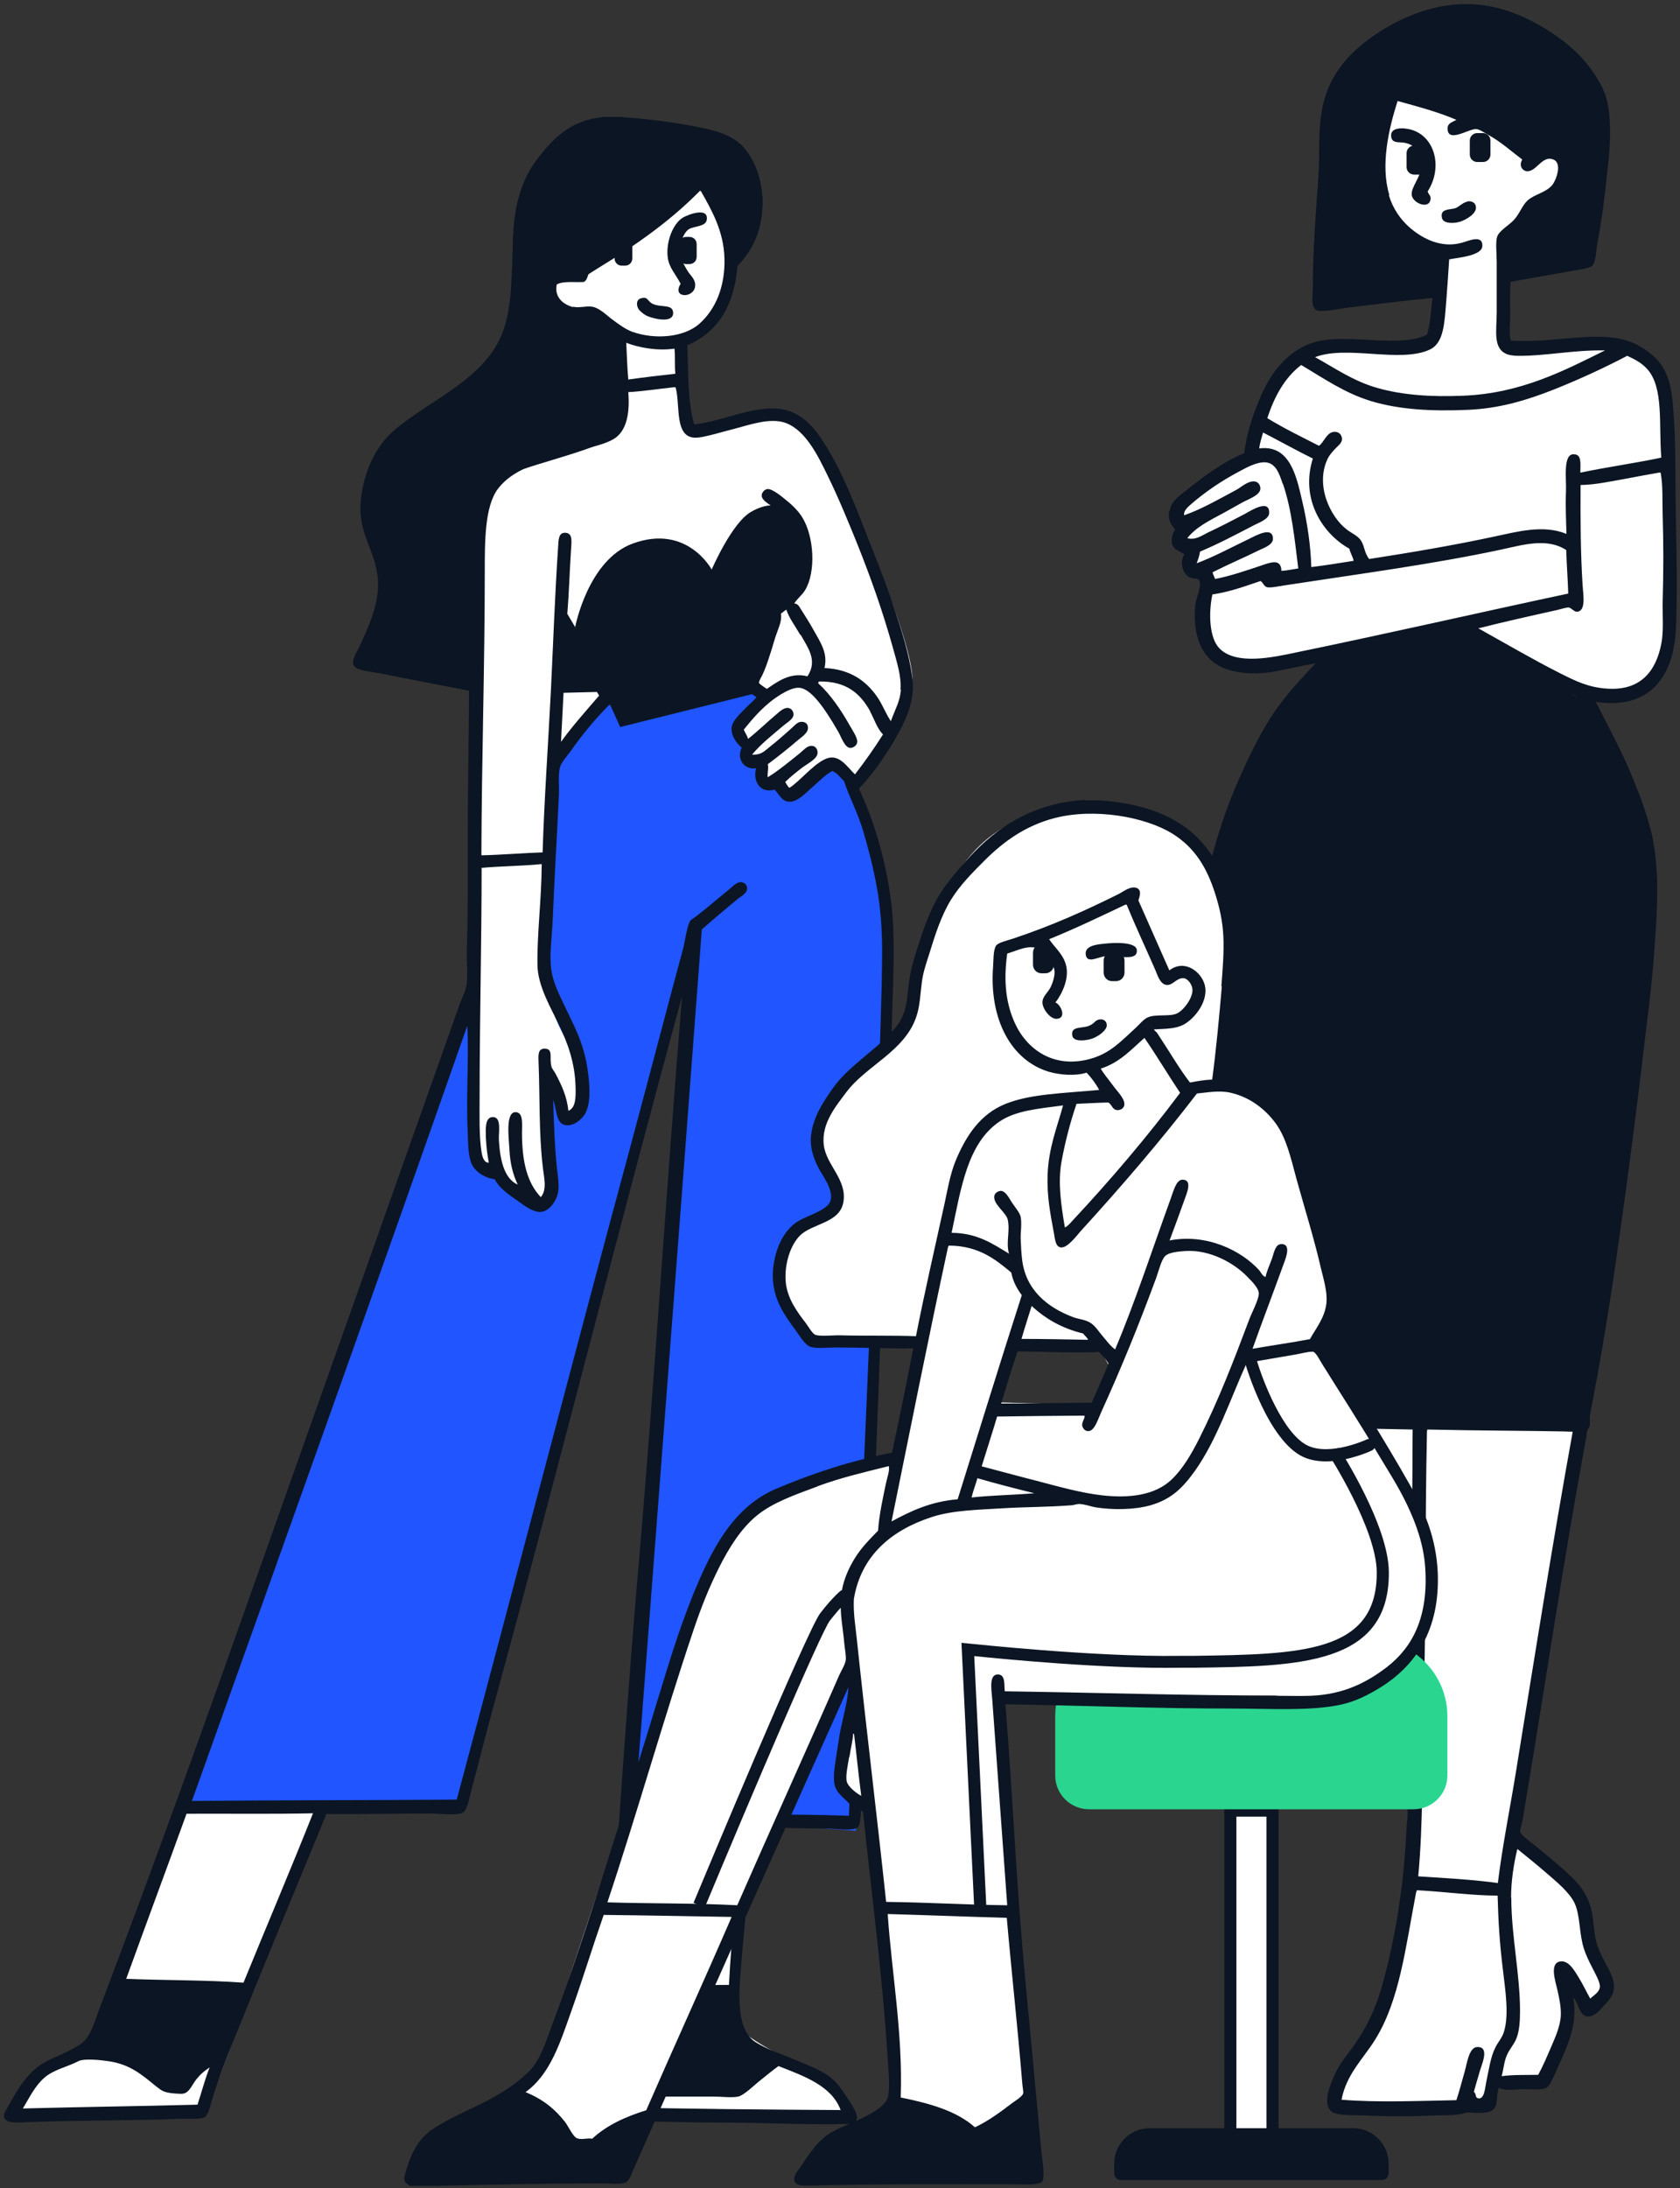
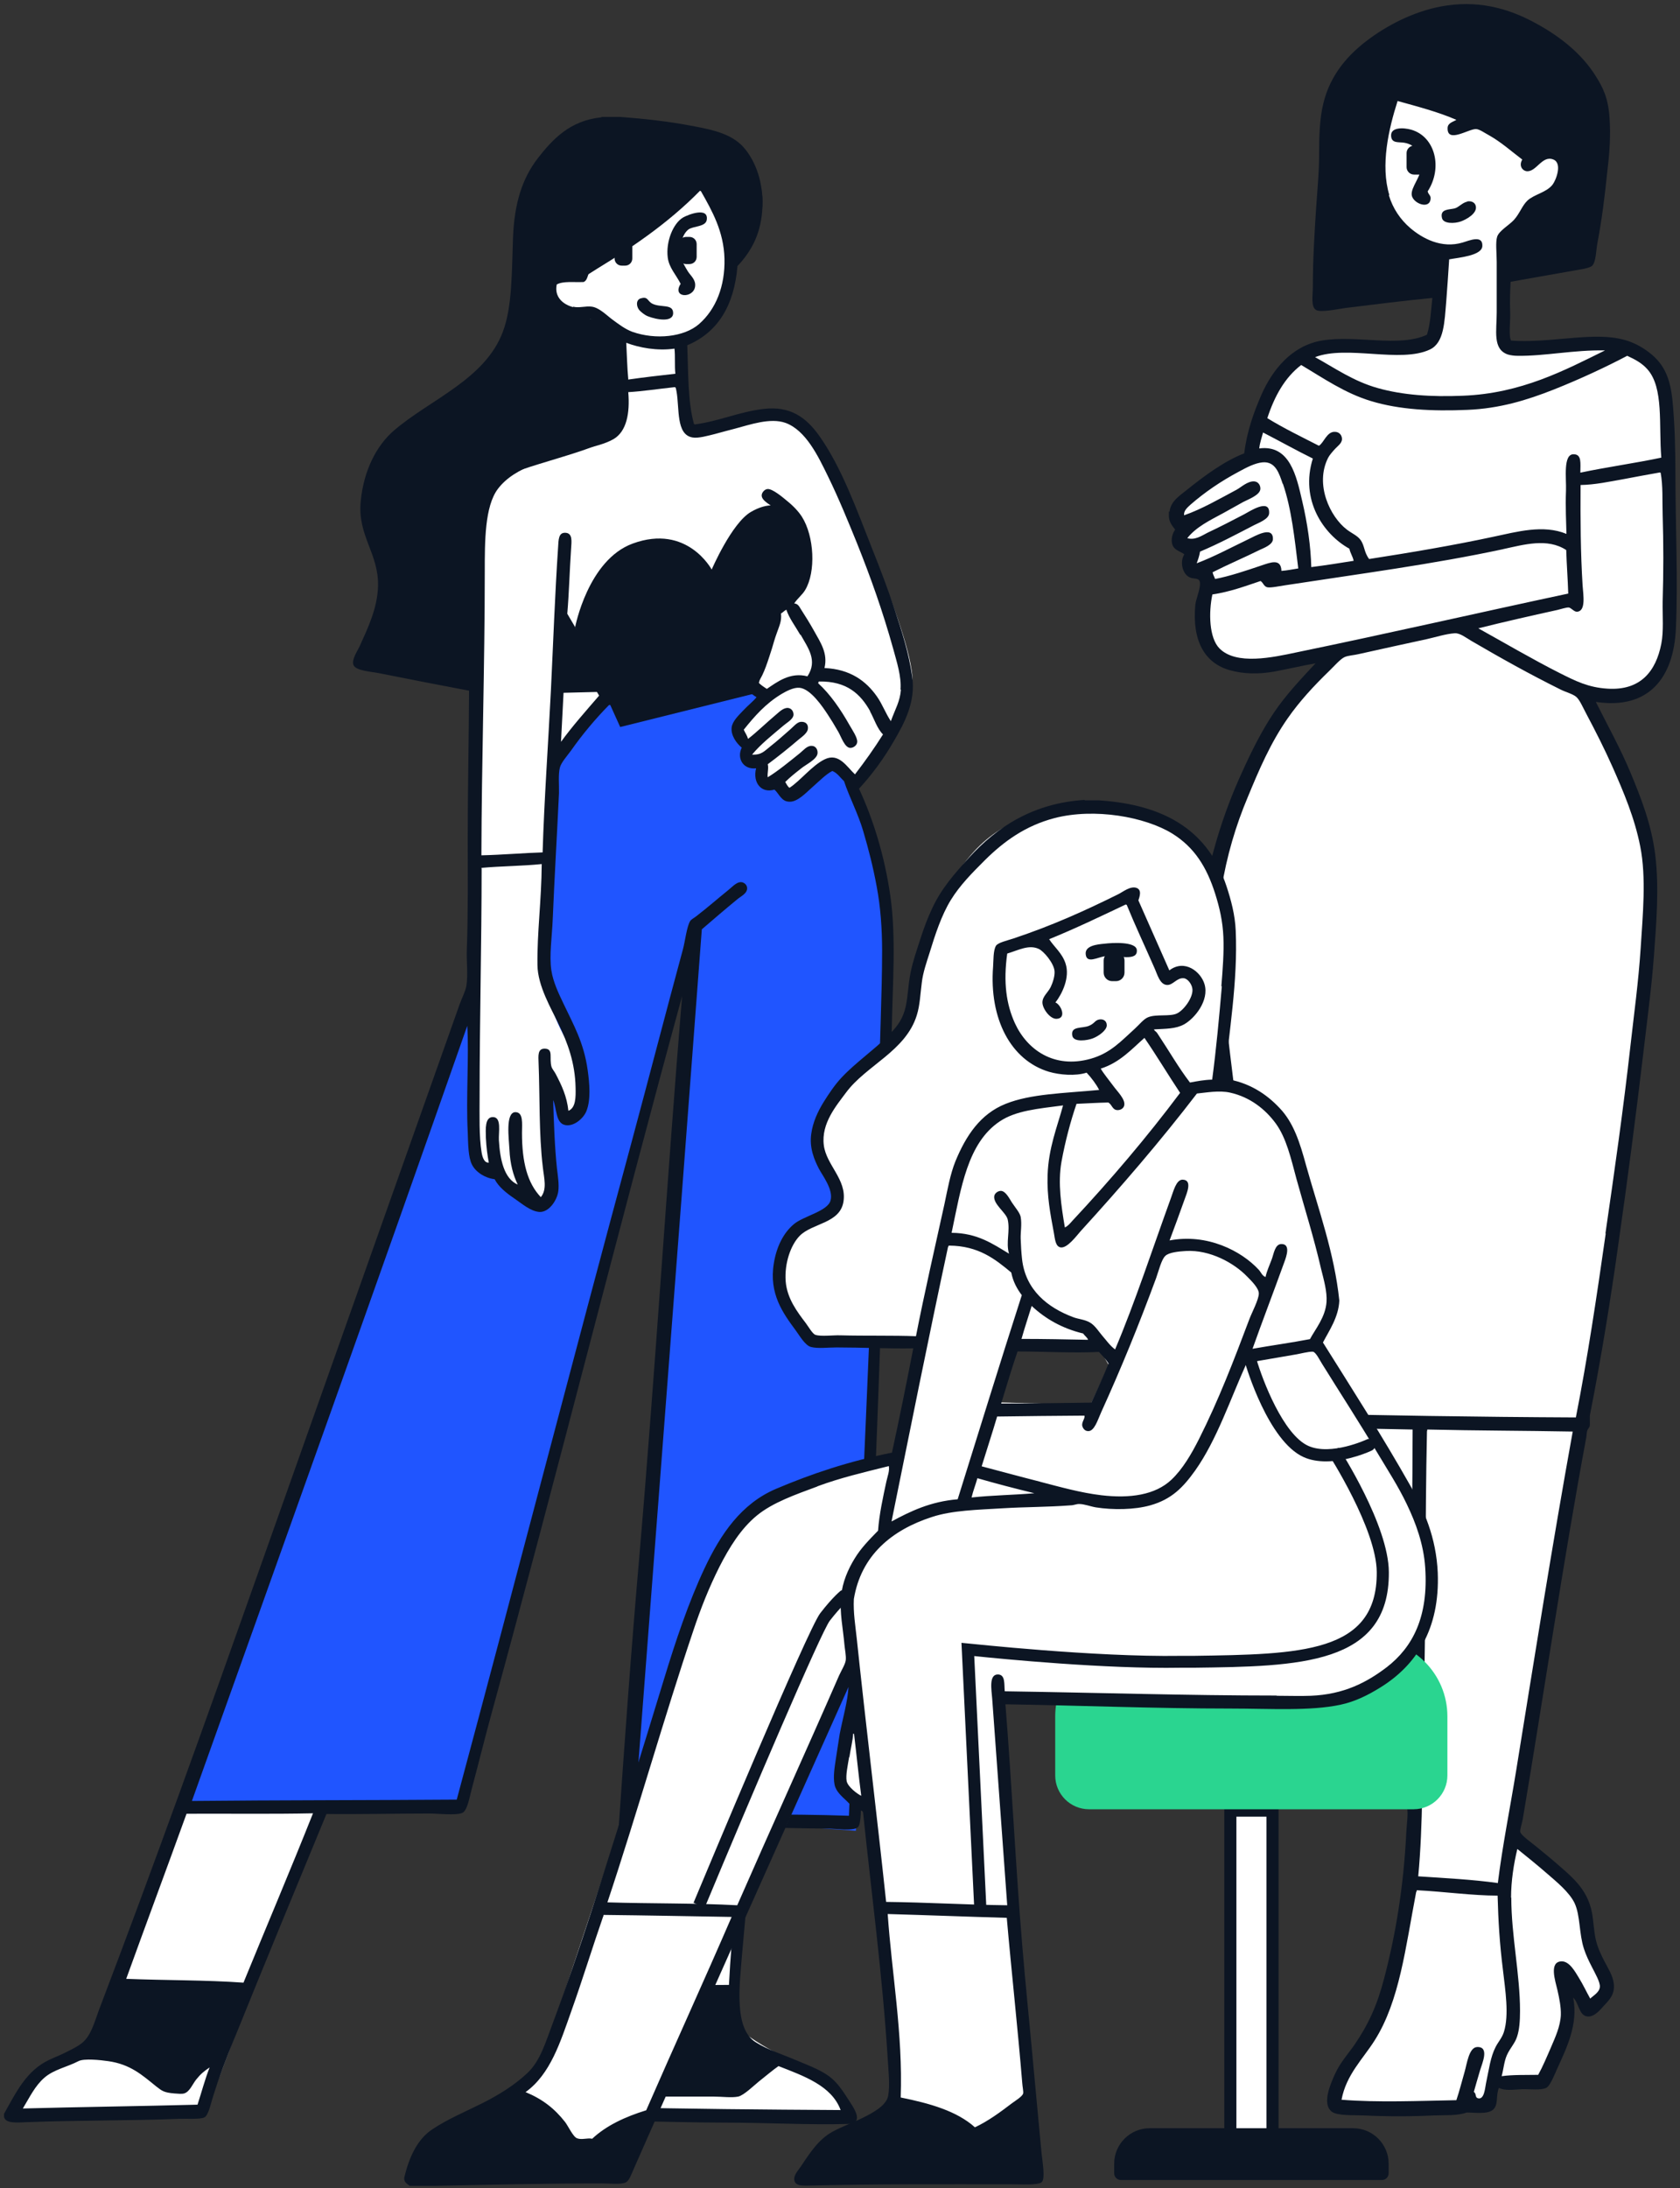
<svg xmlns="http://www.w3.org/2000/svg" width="374" height="487" viewBox="0 0 374 487" fill="none">
  <rect x="0" y="0" width="374" height="487" fill="#333333" stroke="none" />
  <path fill-rule="evenodd" clip-rule="evenodd" d="M71.326 403.009L45.668 470.55L3.786 470.949C3.786 470.949 7.181 460.017 12.622 458.369C18.063 456.772 19.011 456.672 20.808 452.18C22.605 447.687 105.071 221.055 105.071 221.055L105.271 152.117L79.912 145.778C79.912 145.778 87.75 136.543 85.703 127.408C83.656 118.272 75.819 103.596 91.144 93.962C106.419 84.328 116.253 75.342 115.604 66.057C114.955 56.772 113.707 33.011 129.482 28.369C145.256 23.776 164.225 30.915 165.972 33.81C172.761 44.942 162.628 57.272 162.628 57.272C162.528 57.272 163.177 63.761 158.584 69.502C153.692 75.592 152.544 75.043 152.544 75.043C152.544 75.043 150.947 95.909 155.839 95.509C160.731 95.11 175.058 85.326 182.396 98.305C189.734 111.234 204.759 145.478 203.012 153.016C201.315 160.554 190.333 174.281 190.333 174.281C190.333 174.281 200.317 191.354 197.871 220.007C195.425 248.66 190.582 405.456 190.582 405.456L167.071 405.306C167.071 405.306 159.433 448.086 166.821 453.278C174.209 458.469 184.392 461.864 186.639 464.509C188.885 467.155 189.534 470.3 189.534 470.3L134.923 470.949L153.093 209.524L103.175 402.061L71.326 402.86V403.009Z" fill="white" />
  <path fill-rule="evenodd" clip-rule="evenodd" d="M124.289 154.264L125.537 137.541L134.223 153.964L124.289 154.214V154.264Z" fill="#0c1523" />
  <path fill-rule="evenodd" clip-rule="evenodd" d="M105.818 151.369C105.818 151.369 105.818 141.984 105.768 131.801C105.768 120.619 105.918 108.439 111.508 106.192C122.241 101.899 137.017 99.453 138.065 95.11C139.163 90.767 137.915 75.692 137.915 75.692L133.273 71.449C133.273 71.449 121.792 68.803 121.642 64.311C121.492 59.818 129.08 62.214 129.08 62.214C129.08 62.214 137.466 57.222 144.205 51.531C150.944 45.84 157.034 39.651 157.034 39.651C157.034 39.651 159.131 43.744 160.079 46.39C161.028 49.085 163.174 56.373 163.174 56.373C162.925 59.319 174.955 48.037 167.068 36.605C160.579 27.171 132.724 25.923 125.436 31.564C118.148 37.205 116.051 44.992 116.051 58.021C116.051 71.049 112.457 81.083 101.625 88.272C90.842 95.46 76.965 102.748 81.907 116.575C86.849 130.403 86.449 131.95 84.702 136.942C82.905 141.884 80.06 146.976 80.06 146.976L105.718 151.469L105.818 151.369Z" fill="#0c1523" />
  <path fill-rule="evenodd" clip-rule="evenodd" d="M172.76 459.168L163.226 465.508L144.456 466.556C144.456 466.556 142.709 462.962 141.411 461.115C140.113 459.318 137.168 457.421 137.168 457.421L137.418 444.342L163.875 443.793C163.875 443.793 162.028 450.832 165.622 454.127C169.166 457.421 172.76 459.118 172.76 459.118V459.168Z" fill="#0c1523" />
  <path fill-rule="evenodd" clip-rule="evenodd" d="M55.25 443.294L49.309 457.321C49.309 457.321 45.466 458.12 44.168 460.866C42.87 463.661 41.272 465.109 41.272 465.109L38.377 465.658C38.377 465.658 35.182 462.164 30.69 459.817C26.197 457.471 18.659 457.321 18.659 457.321C18.659 457.321 21.455 456.273 22.753 451.631C24.05 446.988 27.096 441.297 27.096 441.297L55.25 443.294Z" fill="#0c1523" />
  <path fill-rule="evenodd" clip-rule="evenodd" d="M154.19 208.626L102.924 402.011L41.074 401.462L103.672 225.798L106.118 222.503C106.118 222.503 104.671 242.471 105.47 251.606C106.268 260.741 108.515 261.939 108.515 261.939C108.515 261.939 109.114 261.39 110.112 262.039C110.911 262.538 111.909 264.135 113.357 265.383C116.701 268.279 117.45 267.63 117.45 267.63C117.45 267.63 120.196 269.527 121.743 268.229C122.142 267.879 122.242 267.13 122.292 266.132C122.741 261.19 123.34 255.799 122.741 252.454C122.142 249.06 121.444 240.674 121.444 240.674C121.444 240.674 125.986 250.607 127.983 248.561C129.93 246.514 130.629 237.878 127.534 233.685C124.439 229.492 121.394 221.954 121.194 215.964C120.994 210.023 123.69 171.137 123.69 171.137L134.922 156.71L166.271 153.415L170.763 155.911C170.763 155.911 163.775 158.607 164.024 162.251C164.274 165.895 166.52 166.195 166.52 166.195C166.52 166.195 165.472 168.042 166.52 169.389C167.569 170.687 169.316 170.587 169.316 170.587C169.316 170.587 169.316 172.185 170.264 174.132C171.213 176.079 173.459 174.781 173.459 174.781C173.459 174.781 176.005 177.975 177.652 176.178C179.25 174.381 184.441 169.04 186.488 170.787C188.534 172.534 189.483 173.982 189.483 173.982C189.483 173.982 197.021 197.294 197.819 208.626C198.618 219.957 190.531 407.452 190.531 407.452L139.764 403.858L154.29 208.626H154.19Z" fill="#2055FF" />
  <path fill-rule="evenodd" clip-rule="evenodd" d="M138.067 161.802L128.033 139.588C128.033 139.588 130.879 124.612 140.862 120.968C152.993 116.525 158.434 126.759 158.434 126.759C158.434 126.759 162.877 116.426 167.17 113.93C174.807 109.487 178.002 116.575 178.002 116.575C178.002 116.575 182.195 121.467 179.849 127.957C177.503 134.446 173.36 135.744 173.36 135.744L168.318 154.264L138.067 161.802Z" fill="#0c1523" />
  <path fill-rule="evenodd" clip-rule="evenodd" d="M134.025 26.023H138.118C143.41 26.422 148.801 27.021 153.793 27.97C158.885 28.918 163.278 29.817 166.023 33.361C168.669 36.755 170.116 41.647 169.667 47.088C169.218 52.48 167.071 56.124 164.176 59.219C163.427 68.054 159.783 73.995 152.994 76.84C153.244 82.93 153.094 89.37 154.492 94.362C154.592 94.362 154.592 94.461 154.692 94.461C160.183 93.713 164.526 91.666 169.917 91.017C175.957 90.268 179.451 92.964 182.247 96.808C187.338 103.896 190.733 113.48 194.177 122.166C195.924 126.559 197.672 131.102 199.219 135.794C200.767 140.487 202.314 145.329 203.063 150.52C203.911 156.161 201.316 160.953 199.069 164.797C196.723 168.89 194.078 172.435 191.232 175.53C194.427 182.418 196.923 190.455 198.221 199.491C199.519 208.676 198.72 218.859 198.52 229.142C198.371 238.927 197.821 248.91 197.422 258.894C196.224 288.845 195.425 317.698 193.978 347.999C193.179 365.071 192.43 382.343 191.731 399.765C191.631 402.061 191.781 405.905 190.983 406.654C189.884 407.602 186.19 406.953 184.094 406.953C178.902 406.953 172.812 406.704 167.77 406.754C166.822 416.737 166.023 425.423 165.174 435.207C164.625 441.996 163.377 451.531 168.269 454.526C171.065 456.273 174.26 457.222 177.504 458.619C180.4 459.867 183.894 461.015 186.09 463.461C187.089 464.51 187.987 465.907 188.886 467.305C189.834 468.803 192.68 472.547 188.786 472.696C180.25 472.946 170.366 472.397 161.281 472.397C153.793 472.397 148.052 472.147 140.664 472.097C138.118 472.097 134.325 472.347 133.476 471.249C132.627 470.101 133.176 466.257 133.376 463.711C134.674 445.64 136.321 426.971 137.569 409.05C139.017 387.984 140.515 367.118 142.312 346.552C145.956 304.121 148.452 262.688 151.846 221.705C137.569 273.92 124.041 327.982 109.565 380.846C108.067 386.237 106.62 392.177 105.072 397.918C104.523 399.915 104.074 403.06 102.826 403.509C101.328 404.058 97.584 403.609 95.438 403.609C88.299 403.609 79.164 403.808 72.675 403.709C66.036 419.782 58.847 437.154 52.058 453.977C50.461 457.92 48.764 462.263 47.316 466.956C46.867 468.403 46.368 470.849 45.469 471.249C44.521 471.698 41.625 471.498 39.978 471.548C28.896 471.998 17.564 471.848 6.033 472.297C3.787 472.397 1.191 472.646 0.892 471.099V470.45C3.637 465.558 5.883 460.816 10.975 458.42C12.123 457.871 13.471 457.371 14.719 456.722C16.017 456.073 17.265 455.474 18.263 454.676C20.26 453.028 20.959 450.233 22.007 447.388C34.088 415.689 45.968 382.543 57.45 350.096C72.326 308.114 87.351 265.783 102.327 223.502C102.826 222.104 103.625 220.606 103.824 219.408C104.224 216.962 103.824 214.017 103.924 211.271C104.224 203.135 104.124 194.499 104.124 186.562C104.124 175.38 104.373 164.398 104.423 153.715C97.784 152.467 91.394 151.219 84.655 149.871C82.808 149.472 79.064 149.322 78.665 147.924C78.266 146.726 79.614 144.83 80.063 143.831C81.86 139.838 84.006 135.445 84.156 130.503C84.356 123.115 79.514 119.271 80.312 111.484C80.961 104.795 83.757 99.204 87.701 95.809C95.787 88.871 108.017 84.428 111.961 73.795C114.058 68.154 113.908 60.716 114.207 52.879C114.507 45.191 116.254 39.75 119.698 35.258C122.993 31.015 126.837 26.871 133.776 26.122L134.025 26.023ZM166.772 42.246C166.123 38.403 164.026 34.858 161.381 32.911C160.133 31.963 157.237 31.614 155.141 31.214C152.994 30.765 150.698 30.316 148.701 30.016C144.059 29.367 139.067 28.619 134.424 28.918C133.576 28.968 132.478 29.068 131.529 29.367C127.685 30.515 124.541 33.71 122.194 36.755C119.599 40.1 118.251 44.443 117.602 48.985C117.103 52.18 117.402 55.475 117.302 58.52C116.803 68.803 115.805 75.792 110.863 81.732C106.57 86.874 99.831 90.967 94.24 94.711C92.193 96.059 89.947 97.357 88.549 99.004C85.853 102.299 83.058 108.139 83.407 114.129C83.707 119.82 87.8 124.513 87.401 130.752C87.052 135.944 84.955 140.736 83.208 144.58C82.958 145.129 82.559 145.678 82.659 146.177C89.947 147.725 97.385 149.123 104.773 150.57C104.873 143.881 105.072 136.593 105.072 129.504C105.072 122.416 104.922 115.078 107.019 109.836C109.066 104.645 114.008 101.799 118.85 100.052C122.793 98.605 127.136 97.556 131.28 96.308C132.577 95.909 134.375 95.61 135.373 94.911C136.371 94.162 136.97 92.265 137.07 90.618C137.47 85.376 136.222 79.336 136.621 74.743C135.523 74.094 134.924 73.496 134.025 72.797C133.177 72.148 132.228 71.149 131.23 70.95C129.682 70.7 128.235 71.199 126.837 70.85C124.041 70.151 121.496 67.905 120.946 65.159C120.547 63.212 121.296 60.716 123.193 60.017C124.241 59.618 126.088 59.968 127.386 59.568C128.484 59.219 130.032 57.921 131.479 56.972C135.573 54.377 140.065 51.631 143.61 49.035C147.304 46.34 150.998 42.895 154.342 39.7C155.34 38.752 156.738 36.556 158.086 36.705C158.485 36.705 159.134 37.254 159.284 37.803C159.584 39.251 158.386 39.301 157.986 40.25C160.881 44.043 162.878 48.836 163.976 54.426C166.422 51.431 167.521 46.639 166.772 42.097V42.246ZM127.586 68.254C128.883 68.603 130.381 68.054 131.779 68.254C133.476 68.504 135.123 70.251 136.371 71.149C137.719 72.148 139.167 73.246 140.764 73.845C146.006 75.692 152.295 74.993 155.59 72.148C159.384 68.853 161.431 63.661 161.281 57.571C161.131 51.531 158.535 46.939 156.039 42.546C155.939 42.546 155.89 42.446 155.84 42.446C148.701 49.734 140.115 55.575 131.03 60.916C130.78 61.615 130.631 62.464 129.932 62.763C127.835 62.863 125.339 62.513 123.942 63.312C123.342 66.157 125.439 67.805 127.586 68.354V68.254ZM139.816 84.478C143.26 83.978 146.804 83.579 150.349 83.18C150.149 81.433 150.349 79.286 150.149 77.589C146.305 78.138 142.312 77.389 139.416 76.291C139.566 79.037 139.616 81.782 139.866 84.428L139.816 84.478ZM200.467 153.515C200.717 150.57 199.618 147.276 198.87 144.48C196.474 135.894 193.828 128.506 190.733 120.769C188.986 116.476 186.739 110.935 184.293 105.943C182.147 101.55 179.401 95.759 174.859 94.112C171.464 92.914 166.972 94.511 163.577 95.41C162.129 95.809 160.632 96.159 159.084 96.608C157.637 96.957 155.44 97.606 154.142 97.357C150.448 96.708 151.297 90.867 150.598 87.073C150.398 86.025 150.448 86.125 149.65 86.225C146.804 86.524 142.761 87.123 139.866 87.273C140.265 92.015 139.466 96.009 136.621 97.706C134.774 98.804 132.028 99.403 129.732 100.052C122.594 102.149 114.707 103.646 110.813 108.838C107.918 112.732 107.918 120.419 107.918 127.208C107.918 148.374 107.219 169.34 107.169 190.355C111.711 190.256 117.003 189.806 120.797 189.707C121.146 178.075 122.045 165.496 122.644 153.615C123.143 143.332 123.542 132.15 124.241 121.817C124.341 120.07 124.341 118.522 125.838 118.572C127.536 118.622 127.236 120.519 127.136 122.116C126.787 127.358 126.687 131.901 126.288 136.593C128.784 140.786 131.33 145.229 133.825 149.572C134.325 150.47 135.523 153.615 136.421 153.865C137.12 154.065 139.017 153.565 140.165 153.416C149.2 152.367 158.186 151.169 166.772 150.071C167.82 146.726 168.918 143.432 170.017 140.187C170.366 139.089 171.065 137.941 171.215 136.942C171.265 136.393 170.965 135.794 171.115 135.245C171.364 134.396 173.161 133.298 174.01 132.549C175.008 131.701 176.107 130.603 176.706 129.554C178.802 125.761 177.954 119.221 175.757 116.126C175.108 115.228 173.91 114.229 172.662 113.231C171.814 112.532 169.517 111.484 169.567 110.236C169.567 109.687 170.166 108.888 170.865 108.838C171.963 108.738 174.26 110.685 175.158 111.434C176.656 112.632 177.754 113.83 178.503 114.978C181.298 119.371 181.648 127.308 179.252 131.302C178.603 132.4 177.604 133.099 176.806 134.297C177.654 134.347 177.954 135.045 178.303 135.595C179.202 136.992 180.3 138.739 181.298 140.536C182.646 142.983 184.343 145.379 183.545 148.673C189.235 148.923 192.78 151.519 195.226 155.013C196.424 156.71 197.123 158.707 198.321 160.504C199.319 157.709 200.367 156.161 200.567 153.416L200.467 153.515ZM178.153 141.285C177.005 139.289 175.657 137.541 175.058 135.694C174.609 135.894 174.31 136.293 173.86 136.543C174.06 138.24 173.461 139.338 172.912 140.936C172.513 142.034 172.163 143.232 171.864 144.28C171.065 146.726 170.067 150.171 168.769 151.818C169.318 152.417 170.017 152.866 170.715 153.316C173.012 151.768 175.907 149.522 179.751 150.52C182.097 146.976 179.851 144.181 178.253 141.285H178.153ZM124.89 165.097C127.336 161.702 130.531 158.108 133.376 154.813C130.83 150.62 128.584 146.227 126.088 142.034C125.689 149.722 125.289 157.409 124.89 165.097ZM193.728 158.308C191.582 154.464 188.536 151.569 182.347 151.668C182.247 151.668 182.197 151.768 182.247 151.868C182.147 151.868 182.147 151.968 182.147 152.068C184.793 154.464 187.139 157.858 189.136 161.403C189.735 162.451 190.933 164.198 190.833 165.146C190.783 165.895 189.934 166.494 189.235 166.444C188.037 166.345 187.289 164.048 186.64 162.9C185.791 161.403 184.892 159.955 184.293 159.056C183.145 157.309 180.45 153.266 177.954 153.066C176.656 152.966 175.058 153.815 173.96 154.464C170.416 156.61 167.97 159.406 165.574 162.401C165.873 163.1 166.323 163.649 166.522 164.448C168.469 162.95 170.715 160.754 172.862 158.957C173.511 158.407 174.459 157.459 175.458 157.559C176.207 157.659 176.656 158.308 176.656 159.056C176.606 160.055 175.208 160.804 174.509 161.403C171.914 163.599 169.418 165.546 167.421 167.942C169.567 168.042 170.166 167.143 171.514 166.095C173.161 164.797 174.36 163.699 175.907 162.351C176.656 161.702 177.455 160.704 178.253 160.654C179.301 160.554 180 161.153 179.851 162.251C179.751 163.1 178.603 163.948 177.904 164.498C175.508 166.544 173.261 168.341 170.915 170.088C171.165 170.987 170.765 172.185 170.915 172.984C173.211 171.586 175.807 169.44 178.103 167.593C178.852 166.993 179.651 165.945 180.699 165.995C181.598 165.995 182.097 166.844 181.997 167.692C181.847 168.99 179.451 170.138 178.453 170.937C177.055 172.035 175.907 172.934 174.809 174.032C175.108 174.481 175.308 175.03 175.757 175.33C178.103 173.832 180.799 170.338 183.595 168.99C186.739 167.443 188.537 170.687 190.334 172.335C192.53 169.489 194.627 166.544 196.573 163.449C195.226 162.101 194.627 160.005 193.678 158.308H193.728ZM165.075 153.366C162.728 153.366 160.183 153.915 157.687 154.214C150.448 155.113 142.661 156.111 135.573 156.91C132.577 159.955 129.682 163.399 127.086 167.093C126.288 168.192 124.89 169.739 124.64 170.837C124.241 172.435 124.491 174.681 124.441 176.528C123.991 186.112 123.442 195.098 123.043 204.682C122.893 208.426 122.244 212.619 122.743 215.964C123.143 218.56 124.341 221.056 125.439 223.352C127.685 228.094 129.982 232.038 130.83 238.178C131.23 241.073 131.579 244.767 130.531 247.313C129.932 248.81 127.885 250.707 125.938 250.408C123.642 250.058 123.991 246.764 123.143 244.817C123.293 249.809 123.492 255.4 123.991 260.042C124.191 261.739 124.491 263.586 124.291 265.084C124.041 267.081 122.244 269.826 120.098 269.726C118.051 269.577 116.154 267.83 114.507 266.731C112.61 265.433 111.013 264.136 110.114 262.438C108.017 262.189 105.921 260.891 105.072 259.194C104.224 257.546 104.224 254.651 104.124 251.905C103.724 244.368 104.423 234.983 104.024 228.294C83.807 286 63.24 343.407 42.724 400.813C62.292 400.614 82.109 400.664 101.678 400.514C114.756 351.843 127.436 302.873 140.664 253.952C144.458 239.875 148.202 225.399 152.046 211.222C152.495 209.574 152.894 206.18 153.643 204.982C153.843 204.632 154.542 204.283 155.041 203.883C157.687 201.837 159.534 200.189 162.129 198.093C163.078 197.344 164.176 195.996 165.374 196.396C165.773 196.545 166.273 196.945 166.323 197.594C166.422 198.842 164.875 199.491 164.076 200.19C161.281 202.486 158.785 204.632 156.239 206.829C150.349 285.451 144.258 363.823 138.318 442.396C146.155 442.146 154.941 441.747 162.279 441.747C162.878 429.666 164.376 417.935 165.274 406.554C158.935 406.654 152.745 406.354 146.355 406.354C144.508 406.354 141.363 406.804 141.413 404.857C141.413 403.159 143.909 403.359 146.155 403.459C160.432 404.008 175.358 403.609 188.986 404.108C191.282 345.503 194.427 285.9 196.074 226.646C196.224 221.605 196.374 216.513 196.374 211.621C196.374 206.729 196.024 201.837 195.176 197.344C194.377 192.951 193.329 188.908 192.181 185.014C191.032 181.071 189.136 177.576 187.888 173.832C187.039 173.084 186.44 172.035 185.292 171.586C183.894 172.285 182.446 173.782 180.799 175.23C179.351 176.528 177.554 178.425 175.857 178.425C173.96 178.475 173.511 176.728 172.413 175.729C169.467 176.628 167.521 174.182 168.319 170.987C165.424 171.336 163.976 168.741 165.125 166.394C163.927 165.396 162.679 163.649 162.878 161.902C163.028 160.554 164.376 159.256 165.324 158.258C166.422 157.06 167.72 156.061 168.419 155.163C167.221 154.514 166.622 153.465 165.174 153.465L165.075 153.366ZM107.219 193.301C107.219 209.974 106.769 227.196 106.769 244.068C106.769 247.962 106.62 252.954 107.219 256.498C107.418 257.696 107.868 258.844 108.816 258.744C108.517 257.147 108.267 255.35 108.167 253.253C108.117 251.256 107.918 248.561 109.765 248.611C111.711 248.661 110.963 251.955 111.062 253.752C111.312 258.045 112.211 262.338 115.256 263.636C114.257 261.54 113.558 259.094 113.409 255.799C113.309 253.553 112.46 247.612 114.707 247.513C116.554 247.513 116.204 250.008 116.204 252.155C116.204 258.644 117.402 263.287 120.397 266.432C121.845 264.685 121.096 262.139 120.847 259.793C119.948 252.405 120.198 243.918 119.898 236.58C119.848 234.983 119.649 233.336 121.296 233.386C123.293 233.435 122.194 235.482 122.793 237.479C122.943 237.928 123.442 238.477 123.742 239.076C125.04 241.572 126.188 243.968 126.537 247.213C128.185 246.564 128.185 244.168 128.135 242.071C128.035 236.53 126.338 232.038 124.391 227.994C122.743 224.5 119.698 219.458 119.648 214.766C119.549 207.577 120.547 200.339 120.597 192.302C116.154 192.752 111.462 192.752 107.169 193.151L107.219 193.301ZM41.526 403.659C37.083 415.939 32.54 428.119 28.097 440.399C36.733 440.748 45.819 440.649 54.205 441.248C59.346 428.668 64.638 416.238 69.68 403.559C60.545 403.758 50.511 403.609 41.526 403.659ZM27.149 443.194C25.352 446.639 24.004 452.03 21.758 455.624C29.395 455.674 33.289 459.518 37.532 462.912C38.331 462.912 39.179 463.012 39.878 463.112C42.075 459.967 44.67 457.222 48.364 455.574C49.812 451.581 51.609 447.937 52.957 443.893C44.321 443.644 35.585 443.494 27.099 443.144L27.149 443.194ZM137.969 445.341C137.719 448.486 137.519 451.78 137.22 454.875C140.964 456.573 143.659 459.318 144.758 463.661H158.735C160.233 463.661 162.129 464.011 163.327 463.761C164.426 463.561 166.023 461.714 166.872 461.065C168.07 460.117 169.418 459.368 170.116 458.27C164.326 456.672 162.179 451.431 161.83 444.442C154.092 444.942 145.856 444.942 138.019 445.291L137.969 445.341ZM136.122 468.952C152.894 469.352 170.017 469.502 187.139 469.601C185.142 464.16 178.902 462.014 173.311 459.817C172.013 460.716 170.566 461.964 168.918 463.262C167.92 464.06 165.574 466.357 164.326 466.606C162.828 466.906 160.782 466.606 158.935 466.606H148.202C146.505 466.606 144.159 466.956 143.06 466.407C142.262 466.007 142.112 464.659 141.663 463.411C140.714 460.766 139.566 459.368 137.17 458.27C136.721 461.714 136.571 465.508 136.222 469.002L136.122 468.952ZM43.672 462.812C42.873 463.811 42.224 465.558 40.976 465.907C40.427 466.057 39.629 465.957 38.83 465.907C36.484 465.708 36.084 465.358 34.737 464.31C31.592 461.764 28.996 459.418 24.104 458.719C22.357 458.47 18.713 458.07 17.465 458.719C14.969 460.017 12.024 460.566 9.927 462.363C7.78 464.21 6.632 466.706 5.085 469.252C17.964 468.903 31.043 468.753 43.971 468.403C44.87 465.658 45.619 462.763 46.667 460.117C45.469 460.916 44.67 461.565 43.672 462.812Z" fill="#0c1523" />
  <path fill-rule="evenodd" clip-rule="evenodd" d="M151.547 63.212C150.498 61.116 148.951 59.618 148.651 57.322C148.202 53.778 149.849 49.684 152.096 48.386C153.244 47.737 157.786 45.99 157.337 48.935C157.088 50.533 154.292 50.283 153.244 51.082C151.846 52.18 151.197 54.776 151.547 56.972C151.696 58.071 152.545 59.418 153.144 60.417C153.793 61.415 154.941 62.264 154.741 63.761C154.392 66.457 149.55 66.357 151.497 63.212H151.547Z" fill="#0c1523" />
  <path fill-rule="evenodd" clip-rule="evenodd" d="M142.661 66.407C144.308 65.908 144.058 67.006 145.256 67.605C147.103 68.504 149.749 67.605 149.849 69.552C149.999 71.848 146.155 71.149 144.258 70.4C143.459 70.101 142.611 69.352 142.311 69.003C141.712 68.304 141.463 66.806 142.611 66.407H142.661Z" fill="#0c1523" />
  <path fill-rule="evenodd" clip-rule="evenodd" d="M138.415 53.079H139.164C140.062 53.079 140.761 53.778 140.761 54.676V57.521C140.761 58.42 140.062 59.119 139.164 59.119H138.415C137.516 59.119 136.817 58.42 136.817 57.521V54.676C136.817 53.778 137.516 53.079 138.415 53.079Z" fill="#0c1523" />
  <path fill-rule="evenodd" clip-rule="evenodd" d="M152.742 52.729H153.491C154.389 52.729 155.088 53.428 155.088 54.327V57.172C155.088 58.07 154.389 58.769 153.491 58.769H152.742C151.843 58.769 151.145 58.07 151.145 57.172V54.327C151.145 53.428 151.843 52.729 152.742 52.729Z" fill="#0c1523" />
  <path fill-rule="evenodd" clip-rule="evenodd" d="M333.1 463.162L331.652 469.501L326.76 470.05L325.712 467.804L323.865 469.801L297.807 469.551C297.807 469.551 297.108 462.063 301.252 457.521C305.395 452.978 305.994 448.286 307.591 444.941C312.034 435.756 314.181 402.261 314.181 402.261C314.181 402.261 293.514 350.545 287.624 329.978C281.733 309.412 265.26 211.621 271.65 189.606C280.186 160.104 297.158 145.478 297.158 145.478C297.158 145.478 279.837 148.873 274.795 147.575C264.561 144.979 268.205 130.253 268.205 130.253L269.254 128.156C269.254 128.156 266.858 128.705 265.41 127.208C263.962 125.76 265.41 123.614 265.41 123.614C265.41 123.614 263.513 123.664 262.515 121.767C261.516 119.87 263.713 117.424 263.713 117.424C263.713 117.424 259.619 116.425 260.917 113.48C262.914 108.838 277.99 101.849 277.99 101.849C277.99 101.849 282.083 78.687 292.815 77.239C303.548 75.791 317.725 79.236 319.123 74.993C320.52 70.75 320.321 64.31 320.321 64.31L293.864 67.755C293.864 67.755 295.361 42.346 295.062 36.006C294.712 29.666 294.613 11.696 314.78 4.957C334.897 -1.832 355.014 13.493 356.562 23.576C358.059 33.71 353.117 58.32 353.117 58.32L335.796 62.264C335.796 62.264 333.749 77.139 336.195 77.489C338.591 77.838 367.244 70.55 369.79 84.228C372.286 97.906 374.383 150.42 366.096 153.515C357.81 156.61 353.117 155.113 353.117 155.113C353.117 155.113 368.642 177.277 367.644 202.685C366.645 228.144 336.594 409 336.594 409C336.594 409 351.969 418.684 352.868 424.574C353.716 430.465 353.916 430.515 355.364 434.358C356.811 438.202 358.409 442.296 358.409 442.296L354.066 447.038L348.126 441.098C348.126 441.098 350.721 448.186 348.525 453.378C346.328 458.569 343.882 462.912 343.882 462.912L333.2 463.162H333.1Z" fill="white" />
-   <path fill-rule="evenodd" clip-rule="evenodd" d="M285.826 315.901L352.567 318.697C352.567 318.697 372.984 201.387 367.493 184.814C362.052 168.191 353.466 156.66 353.466 156.66L325.262 138.789L296.259 145.778C296.259 145.778 278.987 165.046 272.747 189.057C266.457 213.068 272.298 240.973 276.99 271.523C280.534 294.636 285.826 315.951 285.826 315.951V315.901Z" fill="#0c1523" />
  <path fill-rule="evenodd" clip-rule="evenodd" d="M334.544 53.128L335.742 60.916L353.463 57.871C353.463 57.871 358.904 23.576 354.012 16.738C349.07 9.899 332.447 -1.133 320.716 2.86C308.985 6.854 296.705 14.042 295.607 24.675C294.509 35.307 294.559 67.655 294.559 67.655L319.818 65.808L320.417 56.523C320.417 56.523 308.237 54.476 307.937 41.248C307.588 28.019 310.034 21.13 310.034 21.13C310.034 21.13 323.761 22.378 330.401 27.071C337.04 31.763 340.185 35.008 340.185 35.008C340.185 35.008 348.322 31.963 348.371 36.855C348.421 41.747 341.632 45.042 341.632 45.042L334.644 53.128H334.544Z" fill="#0c1523" />
-   <path fill-rule="evenodd" clip-rule="evenodd" d="M328.853 29.617H330.151C331.05 29.617 331.799 30.366 331.799 31.264V34.409C331.799 35.307 331.05 36.056 330.151 36.056H328.853C327.955 36.056 327.206 35.307 327.206 34.409V31.264C327.206 30.366 327.955 29.617 328.853 29.617Z" fill="#0c1523" />
  <path fill-rule="evenodd" clip-rule="evenodd" d="M314.779 32.412H316.077C316.976 32.412 317.724 33.161 317.724 34.059V37.204C317.724 38.103 316.976 38.852 316.077 38.852H314.779C313.881 38.852 313.132 38.103 313.132 37.204V34.059C313.132 33.161 313.881 32.412 314.779 32.412Z" fill="#0c1523" />
  <path fill-rule="evenodd" clip-rule="evenodd" d="M260.365 113.88C260.614 111.533 262.611 110.335 264.208 109.037C268.052 105.942 272.645 102.548 276.988 100.901C277.587 95.959 279.134 91.716 280.831 87.822C283.277 82.281 287.57 76.94 294.259 75.791C301.997 74.494 311.481 77.389 317.671 74.494C318.42 72.147 318.57 69.152 318.869 66.307C312.68 66.906 305.94 67.754 299.451 68.553C297.953 68.753 294.06 69.602 293.012 69.002C291.764 68.304 292.263 65.708 292.263 63.861C292.263 57.621 292.662 51.331 293.012 46.04C293.311 41.647 293.66 38.352 293.66 34.359C293.66 30.365 293.76 26.422 294.609 22.977C296.156 16.638 300.05 12.145 304.892 8.601C309.585 5.156 315.774 2.111 322.164 1.213C330.151 0.065 336.74 2.311 342.132 5.306C347.573 8.301 352.215 12.095 355.21 16.887C356.758 19.333 358.006 21.68 358.305 26.122C358.605 30.116 358.305 34.109 357.856 37.803C357.257 43.694 356.608 48.885 355.61 54.127C355.31 55.724 355.31 58.37 354.412 59.169C353.713 59.767 351.417 60.017 350.119 60.267C345.077 61.165 340.983 61.864 336.291 62.713C336.191 64.66 336.091 66.906 336.191 69.352C336.291 71.448 335.792 74.643 336.391 75.791C341.682 76.191 347.523 75.342 352.365 75.043C358.954 74.643 362.698 75.342 366.442 77.938C370.186 80.534 371.783 83.629 372.333 89.22C372.832 94.261 372.981 100.052 372.981 105.843C372.981 116.575 373.581 129.205 373.081 139.987C372.582 150.72 367.141 158.008 355.26 156.211C357.856 161.402 360.701 166.494 362.998 171.985C365.294 177.526 367.64 183.416 368.489 190.255C369.387 197.593 368.738 205.331 368.189 212.819C367.64 220.157 366.642 227.345 365.843 234.284C364.196 248.211 362.349 262.388 360.352 276.365C358.555 289.294 356.408 302.423 354.012 314.603C353.813 315.502 354.012 316.4 353.912 317.299C353.863 317.698 353.513 317.948 353.363 318.347C353.214 318.796 353.214 319.296 353.164 319.745C347.972 347.649 343.779 376.503 338.987 404.906C338.787 405.955 338.338 407.203 338.438 407.702C338.587 408.451 341.083 410.198 341.982 410.947C343.23 411.995 344.628 413.093 345.726 414.041C349.669 417.486 353.363 420.182 354.412 425.723C354.761 427.619 354.811 429.716 355.26 431.713C355.66 433.46 356.458 435.107 357.207 436.555C358.006 438.102 359.004 439.6 359.254 441.397C359.553 443.843 358.305 445.041 357.007 446.439C356.359 447.138 355.011 448.885 353.463 448.785C351.466 448.635 351.516 445.74 350.218 444.592C351.417 450.482 348.671 455.973 346.674 460.366C346.125 461.564 345.127 464.21 344.228 464.659C343.03 465.258 340.534 464.909 338.837 464.959C336.94 465.059 334.943 465.358 333.695 464.659C332.947 466.306 333.645 468.403 332.397 469.501C331.199 470.6 328.354 470.15 326.507 470.15C324.46 470.899 321.815 470.699 319.219 470.799C314.027 471.049 308.836 471.049 303.544 470.799C301.098 470.699 297.704 470.899 296.456 469.951C294.21 468.154 296.256 463.661 297.205 461.564C298.353 459.018 300.15 457.072 301.498 455.125C304.593 450.632 306.589 446.289 308.137 440.299C310.733 430.415 312.48 419.832 313.079 407.652C313.179 405.905 313.478 403.908 313.279 402.51C313.229 402.061 312.779 401.412 312.53 400.813C308.836 391.828 305.391 382.044 302.097 373.108C294.659 352.841 286.772 334.221 282.029 311.808C279.633 300.576 277.986 288.945 276.139 277.014C274.342 265.483 272.695 253.453 271.197 241.372C269.699 228.992 267.952 216.613 267.952 203.883C267.952 197.643 269.4 191.853 270.947 186.611C272.545 181.27 274.442 176.328 276.538 171.785C278.685 167.043 280.931 162.55 283.627 158.557C286.372 154.513 289.617 151.119 292.862 147.625C289.767 148.174 286.572 148.923 283.627 149.472C280.132 150.071 276.938 150.021 273.843 149.172C268.052 147.575 265.356 142.433 266.105 134.546C266.255 133.198 267.653 130.103 266.954 129.155C266.505 128.556 265.456 128.955 264.508 128.306C263.31 127.507 262.561 125.111 263.659 123.364C262.711 122.665 261.363 122.466 260.964 121.118C260.664 120.02 260.964 118.772 261.613 117.873C261.014 117.074 260.315 116.326 260.215 114.978V113.88H260.365ZM355.26 31.863C355.41 28.918 355.56 25.673 354.811 23.077C353.313 17.536 348.571 13.093 344.178 10.098C339.835 7.103 333.645 3.958 326.657 3.958C322.813 3.958 319.419 4.907 316.473 6.005C308.436 8.9 300.25 14.391 297.804 22.778C296.106 28.618 297.105 35.956 296.406 42.845C295.657 50.483 295.507 58.32 295.358 65.808C302.995 65.059 311.282 63.961 319.069 63.012C319.269 61.165 319.419 59.318 319.369 57.322C309.884 54.426 304.293 46.389 305.192 33.71C305.491 29.467 306.889 25.823 307.787 21.879C306.54 21.48 304.992 21.43 304.992 19.932C304.992 17.337 308.736 18.734 310.583 19.183C322.514 22.079 334.544 26.572 341.183 33.66C342.431 32.612 344.628 31.763 346.774 32.462C348.971 33.211 350.019 35.357 349.969 37.803C349.919 42.795 345.726 45.391 342.231 46.839C341.433 48.186 340.634 49.285 339.436 50.682C338.787 51.431 336.441 53.228 336.241 54.127C335.842 55.624 336.441 57.621 336.341 59.368C341.583 58.47 346.674 57.421 352.016 56.573C353.413 48.686 354.811 40.599 355.26 31.763V31.863ZM309.185 43.444C310.084 46.439 311.781 48.885 313.927 50.732C316.673 53.078 320.916 55.375 325.608 53.977C327.006 53.578 330.101 52.18 330.001 54.726C329.951 56.922 324.71 57.322 322.613 57.721C322.414 60.766 322.214 63.911 321.964 67.056C321.565 71.598 321.515 76.291 318.32 77.788C311.781 80.883 299.85 76.74 292.762 79.486C297.105 81.882 301.348 84.877 306.739 86.374C312.23 87.922 318.57 88.371 325.658 88.072C338.687 87.572 348.371 82.381 357.307 77.988C350.418 77.838 343.829 79.286 337.789 79.186C337.14 79.186 336.291 79.086 335.642 78.886C332.248 77.688 333.196 73.645 333.196 69.552V58.27C333.196 56.323 332.897 53.927 333.296 52.679C333.745 51.331 335.942 50.133 337.04 48.935C338.338 47.487 338.837 45.79 340.035 44.642C341.533 43.244 344.278 42.845 345.626 41.098C346.375 40.149 347.872 36.356 345.826 35.507C343.28 34.459 342.032 38.352 339.835 38.103C338.987 38.003 338.038 36.955 338.887 35.507C336.491 33.71 334.244 31.663 331.499 30.116C330.55 29.617 329.402 28.768 328.604 28.718C326.956 28.668 322.164 31.963 322.264 28.518C322.264 27.32 323.562 27.121 324.211 26.671C320.217 24.924 315.625 23.726 311.132 22.478C309.135 28.718 307.288 36.755 309.285 43.394L309.185 43.444ZM366.742 82.181C365.544 80.833 364.096 80.035 362.249 79.186C357.706 81.582 351.766 84.377 345.826 86.724C339.885 89.07 333.845 90.917 326.707 91.216C318.77 91.566 311.481 91.166 305.242 89.27C299.401 87.522 294.559 84.128 289.667 81.233C286.023 84.028 283.727 88.171 282.129 93.063C285.773 95.31 289.717 97.207 293.611 99.203C294.709 98.604 295.358 95.959 297.255 96.108C298.203 96.158 298.752 96.907 298.752 97.706C298.752 98.654 297.754 99.303 297.255 99.852C296.656 100.501 295.957 101.3 295.657 101.899C292.662 107.839 296.106 115.028 299.85 117.873C300.899 118.672 302.197 119.221 302.846 120.119C303.844 121.467 303.594 122.815 304.792 124.412C314.127 122.965 323.562 121.367 332.397 119.47C337.639 118.372 343.529 116.675 348.721 118.822C348.671 116.176 348.471 112.931 348.621 109.137C348.721 106.541 347.922 101.05 350.318 101.1C352.165 101.1 351.816 103.097 351.816 105.194C357.706 103.946 363.946 103.097 369.837 101.849C369.238 94.611 370.436 86.324 366.742 82.181ZM280.332 99.802C287.171 98.904 288.619 106.042 289.867 111.384C291.065 116.425 291.813 121.717 291.913 126.21C295.108 125.81 298.253 125.311 301.348 124.812C301.148 123.813 300.599 123.115 300.399 122.116C294.609 118.921 289.367 111.234 292.263 102.049C288.519 100.202 284.875 98.155 281.181 96.258C280.881 97.406 280.482 98.455 280.332 99.802ZM285.574 107.74C284.775 105.393 283.976 102.648 281.081 102.897C279.384 103.047 277.487 104.046 275.839 104.944C271.796 107.091 268.152 109.587 265.007 112.332C264.358 112.931 263.46 113.68 263.609 114.678C267.603 113.281 271.447 111.034 275.29 108.988C276.239 108.488 277.786 106.991 279.284 107.141C280.182 107.24 280.632 108.089 280.582 108.838C280.482 110.235 277.736 111.184 276.738 111.733C275.091 112.632 273.643 113.48 272.345 114.179C269.2 115.876 266.305 117.274 264.308 119.77C266.005 120.269 267.453 119.271 268.801 118.572C271.546 117.274 274.192 115.926 276.938 114.479C278.086 113.88 282.778 110.735 282.529 114.279C282.429 115.577 280.033 116.425 279.184 116.875C275.041 119.021 271.297 121.018 267.154 122.765C267.004 123.714 266.704 124.562 266.405 125.361C270.149 123.963 274.142 121.817 277.986 119.97C279.284 119.371 283.427 116.875 283.377 119.97C283.377 121.218 281.33 121.966 280.582 122.316C276.838 124.163 273.393 125.61 269.949 127.358C270.049 127.957 270.348 128.356 270.498 128.855C273.693 128.256 277.537 126.958 280.781 125.86C282.878 125.161 285.174 124.213 285.274 127.058C286.572 126.958 287.77 126.709 289.018 126.509C288.219 119.97 287.52 113.181 285.574 107.59V107.74ZM369.537 105.144C366.891 105.593 364.096 106.142 361.4 106.641C358.255 107.19 355.111 107.889 351.866 107.939C351.816 115.427 351.866 123.115 352.315 130.253C352.465 132.449 353.114 136.093 351.017 136.143C350.368 136.143 349.719 135.195 349.17 135.195C348.621 135.195 347.523 135.544 346.724 135.744C340.834 137.042 334.644 138.44 329.103 139.837C334.594 142.882 341.233 146.776 347.273 149.821C350.668 151.518 353.563 153.016 357.906 153.266C365.194 153.715 368.639 149.422 369.837 143.282C370.386 140.486 370.086 137.092 370.136 133.847C370.336 127.358 370.336 120.868 370.136 114.528C370.036 111.334 370.236 108.139 369.687 105.194H369.587L369.537 105.144ZM334.644 122.216C319.069 125.561 302.696 127.707 286.123 130.253C284.725 130.453 282.978 130.852 282.129 130.702C281.331 130.503 281.281 129.754 280.632 129.304C277.187 130.453 273.893 131.701 269.899 132.3C269.05 136.293 269.15 141.984 271.496 144.33C275.24 148.074 283.277 146.327 288.669 145.179C308.786 141.035 329.702 136.243 349.12 132.1C349.02 128.805 348.771 125.71 348.671 122.416C344.478 119.67 339.236 121.218 334.594 122.216H334.644ZM357.407 274.468C359.404 260.741 361.4 246.763 362.998 232.487C363.746 225.798 364.745 218.609 365.244 211.022C365.693 203.783 366.542 195.347 365.144 188.358C363.896 182.019 361.45 176.278 359.004 170.737C357.207 166.694 355.21 162.75 353.114 158.807C352.415 157.509 351.666 155.712 350.867 155.063C350.069 154.414 348.621 154.064 347.423 153.465C340.484 150.021 334.145 146.477 327.555 142.633C326.357 141.934 325.009 140.836 323.811 140.936C321.815 141.085 319.668 141.784 317.671 142.233C312.63 143.332 307.538 144.43 302.446 145.578C301.398 145.828 300.15 145.878 299.351 146.227C298.403 146.626 296.855 148.423 295.907 149.322C292.462 152.666 289.317 156.061 286.672 159.855C282.828 165.346 280.282 171.336 277.786 177.376C275.091 183.766 273.094 190.505 271.896 197.893C270.648 205.381 271.546 214.815 272.445 222.503C276.039 254.351 280.232 285.451 285.973 314.503C307.388 315.003 329.003 315.352 350.817 315.452C353.413 302.273 355.46 288.546 357.457 274.568L357.407 274.468ZM286.772 317.948C290.166 331.476 294.958 344.105 299.551 356.585C304.143 369.164 308.736 381.594 313.628 394.074C313.828 369.115 314.427 343.606 314.477 318.147C305.292 317.948 296.057 317.798 286.871 317.598C286.772 317.598 286.772 317.748 286.772 317.898V317.948ZM317.671 318.497C317.222 339.113 317.472 360.329 316.923 380.995C316.573 393.575 316.823 406.005 315.725 417.586C321.715 417.985 327.805 418.285 333.446 419.083C334.494 410.647 336.191 402.311 337.539 393.974C341.632 368.715 345.626 343.406 350.119 318.597C339.386 318.397 328.504 318.397 317.821 318.147C317.671 318.147 317.721 318.297 317.721 318.447L317.671 318.497ZM336.441 422.328C336.441 430.764 338.388 439.4 338.388 447.537C338.388 449.783 338.238 451.73 337.739 453.228C337.29 454.725 336.191 455.774 335.492 457.321C334.843 458.719 334.744 460.416 334.294 462.063C336.79 461.714 339.686 461.814 342.431 461.764C343.429 459.967 344.378 457.72 345.326 455.524C346.225 453.427 347.373 450.931 347.473 448.436C347.523 446.638 347.123 444.692 346.724 442.944C346.225 440.798 344.777 436.555 347.673 436.505C349.42 436.505 350.668 438.851 351.417 440.049C352.465 441.746 353.114 443.194 354.012 444.792C354.811 444.043 356.059 443.394 356.159 442.196C356.259 441.147 355.061 439.101 354.462 437.903C353.713 436.455 353.064 435.107 352.615 433.71C351.516 430.365 351.816 426.371 350.568 423.626C349.42 421.13 346.375 418.684 344.428 416.987C342.132 414.99 339.835 413.143 337.789 411.496C336.99 414.79 336.391 418.634 336.391 422.328H336.441ZM315.275 421.03C312.879 433.51 311.581 445.291 306.04 454.076C303.395 458.27 299.701 461.714 298.652 467.305C306.689 467.954 315.924 467.554 324.211 467.405C324.91 465.358 325.359 463.461 326.058 461.065C326.557 459.368 327.006 455.624 328.853 455.574C331.649 455.474 329.951 459.218 329.502 460.716C328.903 462.762 328.504 464.11 328.104 465.558C328.703 465.957 328.354 466.756 328.953 466.955C330.451 467.455 330.6 464.609 330.8 463.711C331.499 460.416 331.798 457.82 332.947 455.574C333.496 454.476 334.394 453.527 334.794 452.229C335.992 448.436 335.093 442.845 334.594 438.502C333.845 432.561 333.546 427.52 333.396 421.879C327.805 421.879 321.415 420.98 315.475 420.681C315.325 420.681 315.375 420.83 315.375 420.98L315.275 421.03Z" fill="#0c1523" />
  <path fill-rule="evenodd" clip-rule="evenodd" d="M317.823 42.595C318.023 43.394 318.572 43.444 318.472 44.293C318.222 46.689 314.578 45.291 314.279 43.444C314.029 41.647 316.425 39.351 316.425 36.805C316.425 34.009 315.028 32.162 312.582 31.763C311.384 31.563 309.786 31.963 309.686 30.265C309.536 28.269 312.432 28.369 314.179 28.868C319.52 30.415 321.218 37.354 317.823 42.595Z" fill="#0c1523" />
  <path fill-rule="evenodd" clip-rule="evenodd" d="M326.606 44.842C327.255 44.692 328.353 44.842 328.553 45.94C328.852 47.537 326.356 48.885 325.208 49.285C323.81 49.784 321.314 49.834 321.015 48.536C320.516 46.489 322.513 46.689 323.81 46.389C324.759 46.14 325.558 45.091 326.606 44.892V44.842Z" fill="#0c1523" />
  <path fill-rule="evenodd" clip-rule="evenodd" d="M273.895 402.96H283.279V478.587H273.895V402.96Z" fill="white" />
  <path d="M284.629 479.935H272.549V401.662H284.629V479.935ZM275.244 477.239H281.934V404.308H275.244V477.239Z" fill="#0c1523" />
  <path fill-rule="evenodd" clip-rule="evenodd" d="M252.182 364.822H305.046C314.531 364.822 322.218 372.509 322.218 381.994V395.123C322.218 399.266 318.874 402.66 314.68 402.66H242.448C238.305 402.66 234.91 399.316 234.91 395.123V381.994C234.91 372.509 242.598 364.822 252.082 364.822H252.182Z" fill="#2AD590" />
  <path fill-rule="evenodd" clip-rule="evenodd" d="M255.925 473.645H301.252C305.594 473.645 309.139 477.189 309.139 481.532V483.678C309.139 484.477 308.49 485.176 307.641 485.176H249.536C248.737 485.176 248.038 484.527 248.038 483.678V481.532C248.038 477.189 251.582 473.645 255.925 473.645Z" fill="#0c1523" />
  <path fill-rule="evenodd" clip-rule="evenodd" d="M315.678 339.862C311.735 326.634 292.965 299.128 292.965 299.128C292.965 299.128 295.911 296.882 297.308 290.692C298.706 284.502 289.621 259.343 285.977 250.557C282.383 241.772 271.251 240.424 271.251 240.424C271.251 240.424 274.396 216.263 271.65 198.392C268.904 180.521 247.539 175.829 227.771 182.268C208.004 188.708 203.661 219.358 202.512 224.949C201.364 230.54 193.228 234.733 184.292 245.565C176.954 254.451 186.688 262.887 185.889 266.981C185.041 271.074 174.658 273.121 173.21 282.455C171.762 291.79 180.898 298.429 180.898 298.429L204.359 299.128L199.018 323.539C199.018 323.539 196.223 323.788 181.447 328.431C166.671 333.073 162.278 341.709 155.139 358.182C148.001 374.656 123.341 451.031 120.646 458.12C117.95 465.208 108.865 469.252 101.327 472.147C93.839 474.992 90.744 484.577 90.744 484.577C90.744 484.577 137.219 484.727 139.016 484.028C140.763 483.329 189.034 374.855 189.034 374.855V382.892C189.034 382.892 186.988 391.428 186.838 396.52C186.738 401.612 193.427 402.61 193.427 402.61C193.427 402.61 198.968 463.112 199.118 466.856C199.268 470.6 190.931 473.595 185.49 475.841C180.049 478.087 177.303 485.226 177.303 485.226L230.317 483.928L222.63 377.501C222.63 377.501 269.603 381.494 295.312 378.799C321.02 376.153 319.622 353.041 315.678 339.812V339.862ZM242.697 312.656L222.23 312.107L226.473 300.227L244.993 300.626L246.84 303.821L242.747 312.656H242.697Z" fill="white" />
-   <path fill-rule="evenodd" clip-rule="evenodd" d="M231.864 210.123H232.712C233.761 210.123 234.609 210.972 234.609 212.02V214.716C234.609 215.764 233.761 216.613 232.712 216.613H231.864C230.815 216.613 229.967 215.764 229.967 214.716V212.02C229.967 210.972 230.815 210.123 231.864 210.123Z" fill="#0c1523" />
  <path fill-rule="evenodd" clip-rule="evenodd" d="M247.59 211.87H248.439C249.487 211.87 250.336 212.719 250.336 213.767V216.463C250.336 217.511 249.487 218.36 248.439 218.36H247.59C246.542 218.36 245.693 217.511 245.693 216.463V213.767C245.693 212.719 246.542 211.87 247.59 211.87Z" fill="#0c1523" />
  <path fill-rule="evenodd" clip-rule="evenodd" d="M112.807 466.656C112.807 466.656 118.198 467.305 121.793 471.298C125.387 475.242 126.934 477.638 126.934 477.638L129.83 478.187C129.83 478.187 135.021 475.891 136.968 474.743C138.915 473.595 143.058 472.347 143.058 472.347L138.166 485.825L91.642 484.227C91.642 484.227 92.191 475.791 98.53 472.846C104.87 469.951 112.807 466.656 112.807 466.656Z" fill="#0c1523" />
  <path fill-rule="evenodd" clip-rule="evenodd" d="M198.865 468.004C198.865 468.004 205.005 466.806 209.547 470.4C214.09 473.994 216.935 475.691 216.935 475.691L228.966 468.004L230.663 484.926L179.097 485.176C179.097 485.176 181.593 476.44 187.433 474.843C193.224 473.295 198.815 467.954 198.815 467.954L198.865 468.004Z" fill="#0c1523" />
  <path fill-rule="evenodd" clip-rule="evenodd" d="M296.16 285.451C294.363 278.362 288.273 249.509 281.734 245.116C275.195 240.773 263.913 243.02 263.913 243.02C263.913 243.02 250.235 259.942 247.14 263.087C244.045 266.232 236.308 275.367 236.308 275.367C236.308 275.367 232.664 266.382 233.812 259.493C234.96 252.654 238.554 244.418 238.554 244.418C238.554 244.418 218.237 239.725 212.896 261.19C211.798 265.633 210.4 271.623 208.902 278.362C209.302 277.414 209.901 276.565 210.799 276.166C212.147 275.567 213.495 275.767 214.793 276.316C215.492 276.565 216.141 276.865 216.79 277.164C216.989 277.264 217.189 277.364 217.389 277.464C217.538 277.514 218.038 277.663 217.688 277.564C220.184 278.412 222.68 279.411 224.577 281.258C226.574 283.204 227.822 285.95 228.171 288.696C228.171 289.045 228.171 289.394 228.121 289.744H228.77V291.99L229.07 291.142L229.719 290.193C229.719 290.193 233.812 291.791 236.308 293.488C238.804 295.185 241.999 295.484 241.999 295.484L247.29 301.425L247.04 302.024H249.486C249.636 301.475 249.886 300.926 250.185 300.377C250.535 299.778 250.984 299.179 251.383 298.579C251.483 298.38 251.633 298.23 251.733 298.03C251.733 297.98 251.882 297.731 251.882 297.731C251.982 297.431 252.082 297.132 252.182 296.782C252.432 295.984 252.581 295.235 252.831 294.436C253.929 290.842 255.327 287.348 256.625 283.853C257.124 282.506 257.523 280.958 258.422 279.81C259.57 278.312 261.117 277.464 263.064 277.514C264.562 277.514 266.059 277.813 267.457 278.263C268.805 278.662 270.153 278.911 271.501 279.311C274.396 280.159 277.341 281.557 279.238 284.003C280.087 285.101 280.835 286.299 281.035 287.747C281.235 289.145 281.135 290.443 280.736 291.791C280.386 292.989 279.887 294.137 279.388 295.285C279.238 295.634 279.088 295.984 278.938 296.333C278.988 296.183 279.038 296.084 279.088 296.034C279.088 295.934 279.188 295.834 279.088 296.034C278.938 296.383 278.839 296.583 278.789 296.832C278.539 297.481 278.24 298.13 277.99 298.779C277.491 299.877 276.942 301.075 276.193 302.074H277.691L292.466 298.579C292.466 298.579 298.107 292.589 296.31 285.501L296.16 285.451Z" fill="white" />
  <path d="M216.885 424.674L214.04 365.62L215.588 365.77C215.887 365.77 243.592 368.815 262.761 368.516H265.656C289.467 368.166 306.639 367.966 306.49 349.896C306.44 340.261 295.857 323.838 295.757 323.639L298.004 322.191C298.453 322.89 309.135 339.463 309.185 349.896C309.335 370.612 289.118 370.862 265.706 371.161H262.811C246.188 371.461 223.075 369.214 216.885 368.565L219.581 424.524L216.885 424.674Z" fill="#0c1523" />
  <path d="M295.209 325.236C293.512 325.236 291.764 324.986 290.217 324.287C282.33 320.743 277.388 304.07 277.188 303.322C276.988 302.623 277.388 301.874 278.087 301.674C278.786 301.475 279.534 301.874 279.734 302.573C281.032 307.065 285.674 319.296 291.265 321.792C296.307 324.038 304.194 320.394 304.294 320.344C304.943 320.044 305.742 320.344 306.091 320.993C306.391 321.642 306.091 322.44 305.442 322.79C305.193 322.94 300.201 325.236 295.159 325.236H295.209Z" fill="#0c1523" />
  <path d="M156.888 424.525L154.392 423.476C156.987 417.286 179.8 362.625 182.596 359.031C185.441 355.337 187.238 353.939 187.338 353.89L188.985 356.036C188.985 356.036 187.338 357.334 184.742 360.679C182.795 363.174 167.021 400.214 156.888 424.525Z" fill="#0c1523" />
  <path fill-rule="evenodd" clip-rule="evenodd" d="M241.499 178.125H244.694C259.769 179.123 269.054 185.164 273.047 197.244C274.046 200.289 274.944 203.584 275.094 207.128C275.593 218.509 273.547 229.841 272.648 240.074C277.94 240.823 281.883 243.419 284.878 246.614C287.973 249.858 289.371 254.251 290.769 259.393C293.514 269.177 297.058 278.861 298.157 289.444C298.007 293.138 295.86 296.183 294.513 298.779C301.052 309.212 307.691 319.545 313.931 330.577C316.976 335.968 319.722 342.158 320.071 349.996C320.57 362.575 315.279 370.612 307.292 375.554C304.646 377.201 301.701 378.699 298.406 379.398C291.617 380.845 282.732 380.246 273.946 380.246C257.223 380.246 240.151 379.548 223.828 379.298C225.275 397.369 226.074 414.99 227.571 432.961C228.27 441.397 229.219 450.582 230.017 459.368C230.616 465.658 231.215 472.397 231.864 479.136C232.064 481.082 232.763 485.026 231.864 485.675C230.966 486.374 227.122 486.124 225.225 486.124C209.95 486.124 195.124 486.024 179.5 486.424C178.252 486.424 177.203 486.324 176.904 485.475C176.455 484.277 177.702 483.029 178.302 482.131C180.298 479.136 182.245 476.091 185.39 474.393C187.487 473.245 189.933 472.397 192.129 471.298C194.325 470.2 197.271 468.653 197.72 466.456C198.169 464.01 197.77 460.915 197.62 458.07C196.422 439.201 193.976 421.18 192.129 403.309C191.879 402.76 191.28 403.009 190.931 402.86C190.032 402.46 189.234 401.562 188.485 400.813C187.437 399.815 186.089 398.716 185.789 397.169C185.44 395.422 185.789 393.375 186.089 391.378C186.388 389.581 186.638 387.634 186.937 385.887C187.686 382.093 188.735 378.549 188.884 375.454C173.16 410.597 156.886 446.838 141.112 482.63C140.513 483.978 140.064 485.375 139.265 485.725C138.067 486.224 135.821 485.925 134.024 485.925C121.444 485.925 108.765 486.224 96.684 486.474H91.193C90.744 486.074 90.145 485.825 89.995 485.076V484.627C91.043 480.184 92.89 476.091 96.235 473.894C99.579 471.648 103.423 470.05 107.317 468.104C111.111 466.207 114.605 464.01 117.401 461.365C120.296 458.669 121.444 454.526 123.091 450.183C129.082 434.159 134.623 416.138 139.864 399.515C142.51 391.029 145.205 382.293 147.801 373.757C150.447 365.071 153.292 356.585 156.836 349.047C160.431 341.41 165.023 334.621 172.81 331.326C180.598 328.031 188.834 325.236 198.569 323.289C200.216 315.701 201.863 307.565 203.311 300.077C197.72 300.177 191.83 299.877 186.239 299.877C184.292 299.877 182.095 300.177 180.548 299.777C179.2 299.428 178.002 297.231 177.103 296.033C174.308 292.24 171.163 287.947 172.261 281.207C172.86 277.464 174.408 274.369 176.754 272.422C178.901 270.625 184.242 269.576 184.891 267.18C185.59 264.784 183.044 261.539 182.295 260.092C181.297 258.145 180.149 255.499 180.598 252.354C180.947 249.759 182.045 247.412 183.293 245.366C184.541 243.369 185.839 241.422 187.387 239.775C190.432 236.53 194.775 233.485 197.57 230.64C199.417 228.793 200.665 227.345 201.414 224.849C202.113 222.553 202.113 219.358 202.712 216.463C203.211 213.917 204.11 211.421 204.858 209.075C205.657 206.579 206.506 204.283 207.554 202.086C209.601 197.693 212.496 194.449 215.691 190.904C221.931 184.016 230.067 178.724 241.449 178.025L241.499 178.125ZM271.899 219.458C272.199 215.714 272.498 211.97 272.349 208.526C272.199 205.031 271.5 201.986 270.502 198.841C268.655 193.051 265.959 188.608 260.967 185.513C254.877 181.769 243.645 179.772 234.76 182.069C228.27 183.766 223.478 187.26 219.285 191.404C216.489 194.199 213.694 196.994 211.647 200.339C209.601 203.684 208.203 207.927 206.905 212.17C206.306 214.067 205.457 216.463 205.208 218.709C204.858 221.355 204.808 223.651 204.11 225.897C201.664 233.934 192.828 237.079 188.335 243.169C186.189 246.065 182.794 250.008 183.393 254.85C183.942 259.293 188.485 262.438 187.786 267.33C187.087 272.322 180.797 272.172 178.002 275.067C176.055 277.064 174.608 281.108 174.907 285.151C175.207 288.995 177.503 291.99 179.4 294.486C179.999 295.285 180.897 296.882 181.546 297.082C182.794 297.481 185.44 297.132 187.037 297.182C192.578 297.331 198.968 297.182 203.91 297.381C205.807 287.697 208.153 277.513 210.25 267.979C210.948 264.684 211.547 261.29 212.696 258.445C215.042 252.754 218.237 247.912 223.877 245.665C229.468 243.419 236.806 243.319 244.694 242.57C244.095 241.372 242.946 239.825 241.898 238.727C239.402 239.525 235.908 239.226 233.512 238.527C225.026 235.981 220.183 226.746 221.082 215.115C221.182 213.867 221.082 211.521 221.731 210.473C222.18 209.774 224.227 209.324 225.575 208.875C234.111 206.03 241.349 202.785 248.987 198.991C249.985 198.492 251.632 197.144 252.98 197.593C254.278 198.043 253.679 199.59 253.429 200.389C255.726 205.58 258.022 210.772 260.318 215.964C263.713 213.368 267.357 216.263 268.155 219.059C269.204 222.653 266.009 226.646 263.563 227.994C261.716 228.992 259.619 228.942 256.924 229.092C256.924 229.342 257.223 229.492 257.373 229.641C257.623 229.891 257.722 230.091 257.922 230.39C260.218 233.835 262.415 237.678 264.911 240.923C266.508 240.623 268.056 240.324 269.853 240.274C270.751 233.535 271.4 226.496 271.999 219.558L271.899 219.458ZM233.562 209.025C234.66 210.722 236.457 212.12 237.206 214.416C238.254 217.561 236.407 221.255 234.959 223.102C236.207 223.601 237.555 226.696 235.159 226.746C233.711 226.746 232.064 224.45 232.064 223.102C232.064 221.754 233.262 220.955 233.911 219.658C234.36 218.709 234.86 217.212 234.76 216.113C234.61 214.366 232.364 211.671 231.215 211.171C229.019 210.173 226.723 211.471 224.227 212.22C223.328 218.659 224.027 223.501 225.924 227.695C228.62 233.585 234.61 237.928 242.797 235.632C247.239 234.384 249.636 231.638 252.581 228.992C253.629 228.044 254.578 226.796 255.576 226.397C257.373 225.648 260.468 226.297 262.015 225.548C263.513 224.849 265.61 222.054 265.46 220.157C265.36 219.009 264.362 217.761 263.513 217.711C261.965 217.561 261.117 219.308 259.769 219.208C258.172 219.108 257.623 216.762 256.974 215.365C254.877 210.572 252.73 206.03 250.834 201.387C250.734 201.387 250.684 201.287 250.634 201.287C245.043 203.933 239.452 206.629 233.562 209.025ZM254.827 230.939C251.882 233.535 249.286 236.48 245.043 237.828C245.642 238.876 246.69 240.124 247.838 241.672C248.737 242.92 250.534 244.617 250.284 245.965C250.185 246.614 249.536 247.063 248.787 247.063C247.589 247.013 247.639 245.915 246.74 245.366C244.344 245.416 241.998 245.565 239.652 245.665C238.354 249.459 237.156 253.902 236.307 258.544C235.459 263.337 236.257 268.378 237.056 273.171C237.755 272.871 238.254 272.222 238.753 271.673C247.19 262.638 255.276 253.153 262.714 243.219C260.019 239.176 257.523 234.983 254.777 230.989L254.827 230.939ZM291.567 298.13C292.815 295.784 295.062 293.188 295.311 289.744C295.461 287.447 294.712 284.852 294.113 282.455C292.466 275.317 290.469 269.077 288.622 262.388C287.374 257.746 286.376 253.303 284.03 250.058C281.733 246.913 278.339 244.168 273.846 243.169C271.4 242.62 268.505 243.169 266.458 243.369C258.471 253.802 249.486 264.235 240.6 273.969C239.702 274.968 237.605 277.863 236.108 277.613C234.959 277.414 234.86 275.766 234.61 274.369C233.811 270.076 233.062 266.232 233.212 261.589C233.412 255.449 235.359 250.807 236.657 246.015C230.966 246.764 226.174 247.163 222.58 249.559C215.391 254.351 213.944 264.385 211.847 274.369C217.588 274.419 220.982 276.815 224.626 279.011C223.877 276.465 224.926 274.019 224.327 271.373C223.927 269.826 221.132 268.029 221.332 266.232C221.431 265.533 222.18 265.034 222.829 265.034C223.877 265.084 224.676 266.681 225.275 267.63C226.074 268.828 227.022 269.876 227.222 270.824C227.522 272.472 227.172 274.219 227.222 275.667C227.272 277.264 227.372 278.811 227.521 280.159C228.27 287.148 233.312 291.042 238.903 293.138C240.051 293.587 241.449 293.637 242.647 294.336C243.795 294.985 244.694 296.483 245.442 297.331C246.291 298.28 246.99 299.378 248.238 300.326C252.631 289.993 256.624 277.763 260.668 266.631C261.217 265.184 261.816 262.538 263.263 262.538C265.56 262.588 264.162 265.633 263.713 266.931C262.614 270.026 261.366 273.42 260.368 276.066C268.705 274.468 276.342 278.362 280.236 282.605C280.735 283.154 280.985 283.953 281.733 284.203C282.033 282.805 282.582 281.707 283.131 280.209C283.58 279.011 283.83 276.865 285.278 276.865C287.324 276.865 286.426 279.51 285.927 280.858C283.68 287.098 280.685 294.935 278.838 300.177C283.081 299.428 287.474 298.829 291.617 298.03L291.567 298.13ZM211.048 277.513C206.705 297.731 202.612 318.197 198.469 338.614C202.712 336.318 207.155 334.171 213.195 333.672C217.937 318.547 222.629 303.272 227.472 288.246C226.423 286.848 225.525 285.251 225.125 283.204C221.531 280.209 217.837 277.264 211.298 277.214C211.148 277.214 211.098 277.364 211.098 277.513H211.048ZM231.565 329.779C236.008 330.927 240.55 332.225 245.193 332.774C251.532 333.522 257.173 332.724 260.767 329.329C263.313 326.933 265.26 323.539 266.907 320.294C271.3 311.558 274.595 302.972 278.189 293.438C278.638 292.24 280.286 289.095 280.236 287.847C280.236 286.699 278.588 285.051 277.64 284.103C274.695 281.058 269.353 278.113 264.012 278.412C262.415 278.512 260.218 278.712 259.42 279.51C258.571 280.259 257.922 282.905 257.373 284.452C253.429 295.135 249.586 304.52 245.143 314.304C244.394 315.951 243.645 318.547 242.248 318.497C241.499 318.497 241.099 317.898 240.95 317.399C240.7 316.5 241.649 315.652 241.399 315.052C234.909 315.102 228.42 315.152 221.98 315.252C220.882 318.996 219.684 322.59 218.536 326.334C223.079 327.532 227.272 328.68 231.615 329.779H231.565ZM227.372 297.98C232.364 297.98 237.306 298.08 242.198 298.18C242.198 297.781 241.399 297.231 241.149 296.782C236.407 295.634 232.713 293.488 229.668 290.642C228.919 293.088 228.121 295.434 227.422 297.93L227.372 297.98ZM222.879 312.357C229.618 312.357 236.307 312.257 242.946 312.157C244.244 309.262 245.592 306.417 246.79 303.471C246.191 302.473 245.392 301.724 244.644 300.876C239.103 301.175 232.414 300.776 226.523 300.776C225.225 304.57 224.077 308.463 222.879 312.357ZM284.179 377.401C286.925 377.401 289.421 377.501 291.817 377.401C299.205 377.102 304.297 374.406 308.69 371.061C314.53 366.569 318.024 359.78 317.276 348.848C316.926 343.656 315.179 338.914 313.182 334.77C311.285 330.777 308.839 327.033 306.543 323.189C302.5 316.4 298.406 310.11 294.313 303.521C293.864 302.822 292.915 300.875 292.266 300.826C291.268 300.776 289.521 301.275 288.273 301.475C284.679 302.074 281.134 302.722 277.54 303.322C273.896 311.358 270.901 320.444 266.059 327.283C263.413 330.977 260.867 333.672 256.075 335.02C252.531 336.018 247.739 336.068 243.945 335.469C242.747 335.27 241.399 334.72 240.201 334.72C239.602 334.72 239.003 335.02 238.354 335.02C233.112 335.419 228.27 335.369 223.328 335.669C217.638 336.018 211.997 336.118 207.454 337.616C198.519 340.511 191.68 346.152 190.082 355.886C189.933 358.881 190.432 361.876 190.731 364.672C192.828 384.589 195.174 403.559 197.271 423.276C206.406 423.376 215.092 423.925 224.227 424.025C223.179 409.499 221.98 393.026 220.882 378.05C220.733 376.103 220.084 372.609 222.18 372.659C223.827 372.709 223.528 374.755 223.678 376.403C243.995 376.702 264.162 377.351 284.229 377.351L284.179 377.401ZM181.946 330.827C177.103 332.624 172.062 334.371 168.517 337.266C164.923 340.212 162.377 344.355 160.131 348.748C157.835 353.34 156.038 357.833 154.34 362.925C147.851 382.143 141.861 403.459 135.222 423.376C144.756 423.676 154.79 423.526 164.125 424.025C171.463 407.253 179.4 389.831 186.788 372.908C187.337 371.71 188.185 370.363 188.285 369.464C188.385 368.466 188.086 367.118 187.986 366.02C187.686 362.475 186.888 358.931 187.237 355.287C187.537 352.042 188.834 349.197 190.232 346.901C191.68 344.505 193.527 342.658 195.474 340.661C195.723 337.067 196.572 333.223 197.321 329.729C197.57 328.58 198.069 327.382 197.87 326.284C192.079 327.732 187.137 328.88 181.996 330.777L181.946 330.827ZM217.588 328.98C217.188 330.427 216.639 331.775 216.29 333.273C220.782 332.774 225.675 332.724 230.267 332.324C225.974 331.276 221.731 330.178 217.588 328.98ZM189.034 391.029C188.735 392.876 188.235 395.072 188.485 396.42C188.784 397.718 190.881 399.266 191.73 399.665C191.131 395.122 190.681 390.48 190.132 385.937C190.132 385.837 190.032 385.837 189.933 385.837C189.833 387.435 189.384 389.132 189.084 391.079L189.034 391.029ZM200.515 466.806C206.955 468.104 212.995 469.801 217.039 473.445C220.084 471.997 222.629 470.1 225.325 468.054C226.074 467.505 227.621 466.556 227.771 465.907C227.871 465.508 227.621 464.41 227.571 463.561C226.573 451.431 225.125 438.302 224.127 426.821C215.241 426.571 206.456 426.222 197.62 425.972C198.519 439.101 201.015 452.629 200.515 466.756V466.806ZM134.273 426.521C131.927 433.26 129.681 440.598 127.185 447.587C124.739 454.476 122.542 461.614 117.001 465.608C120.745 467.155 123.441 469.252 125.787 472.247C126.486 473.145 127.584 475.591 128.483 475.891C129.531 476.29 130.829 475.741 131.827 475.991C134.972 473.046 139.165 471.099 143.858 469.651C150.147 455.225 156.637 441.048 162.877 426.621C153.392 426.471 144.007 426.272 134.423 426.172C134.323 426.172 134.323 426.322 134.323 426.471L134.273 426.521ZM134.722 477.289C133.974 477.888 133.325 478.736 132.476 478.886C131.627 479.036 130.679 478.836 129.681 478.786C128.832 478.786 127.734 478.836 126.985 478.587C126.037 478.237 124.938 476.041 124.19 475.042C123.241 473.794 122.293 472.397 121.394 471.498C119.148 469.352 116.802 468.802 114.206 467.505C109.863 470.2 103.573 472.646 99.18 475.442C96.185 477.339 94.138 479.485 93.39 483.379C108.315 483.279 123.191 483.179 137.967 482.929C139.365 479.685 140.763 476.44 142.26 473.245C139.415 474.044 136.819 475.492 134.722 477.239V477.289ZM192.928 474.044C190.532 475.192 187.936 475.941 185.739 477.388C184.192 478.387 182.894 480.483 181.896 481.881C181.546 482.33 180.997 482.78 181.047 483.379C197.121 483.229 213.245 483.179 229.369 483.079C229.169 478.836 228.62 474.044 228.17 469.651C225.674 471.199 223.029 473.545 220.034 475.142C219.235 475.591 217.638 476.59 216.839 476.54C215.89 476.54 214.193 474.893 213.195 474.194C211.947 473.345 210.599 472.397 209.351 471.947C206.406 470.949 202.462 470.15 199.467 469.451C197.67 471.448 195.424 472.896 193.028 474.094L192.928 474.044Z" fill="#0c1523" />
  <path fill-rule="evenodd" clip-rule="evenodd" d="M245.891 210.023C247.489 209.824 252.88 209.474 253.079 211.421C253.329 214.117 248.737 212.519 245.991 212.819C244.344 213.018 241.898 214.566 241.698 212.369C241.498 210.473 244.194 210.173 245.891 210.023Z" fill="#0c1523" />
  <path fill-rule="evenodd" clip-rule="evenodd" d="M244.692 226.896C245.49 226.746 246.389 227.095 246.389 228.194C246.389 229.292 244.592 230.59 243.294 231.089C242.146 231.538 238.951 232.087 238.701 230.44C238.352 228.293 240.898 228.942 242.445 228.293C243.743 227.744 243.693 227.095 244.692 226.896Z" fill="#0c1523" />
</svg>